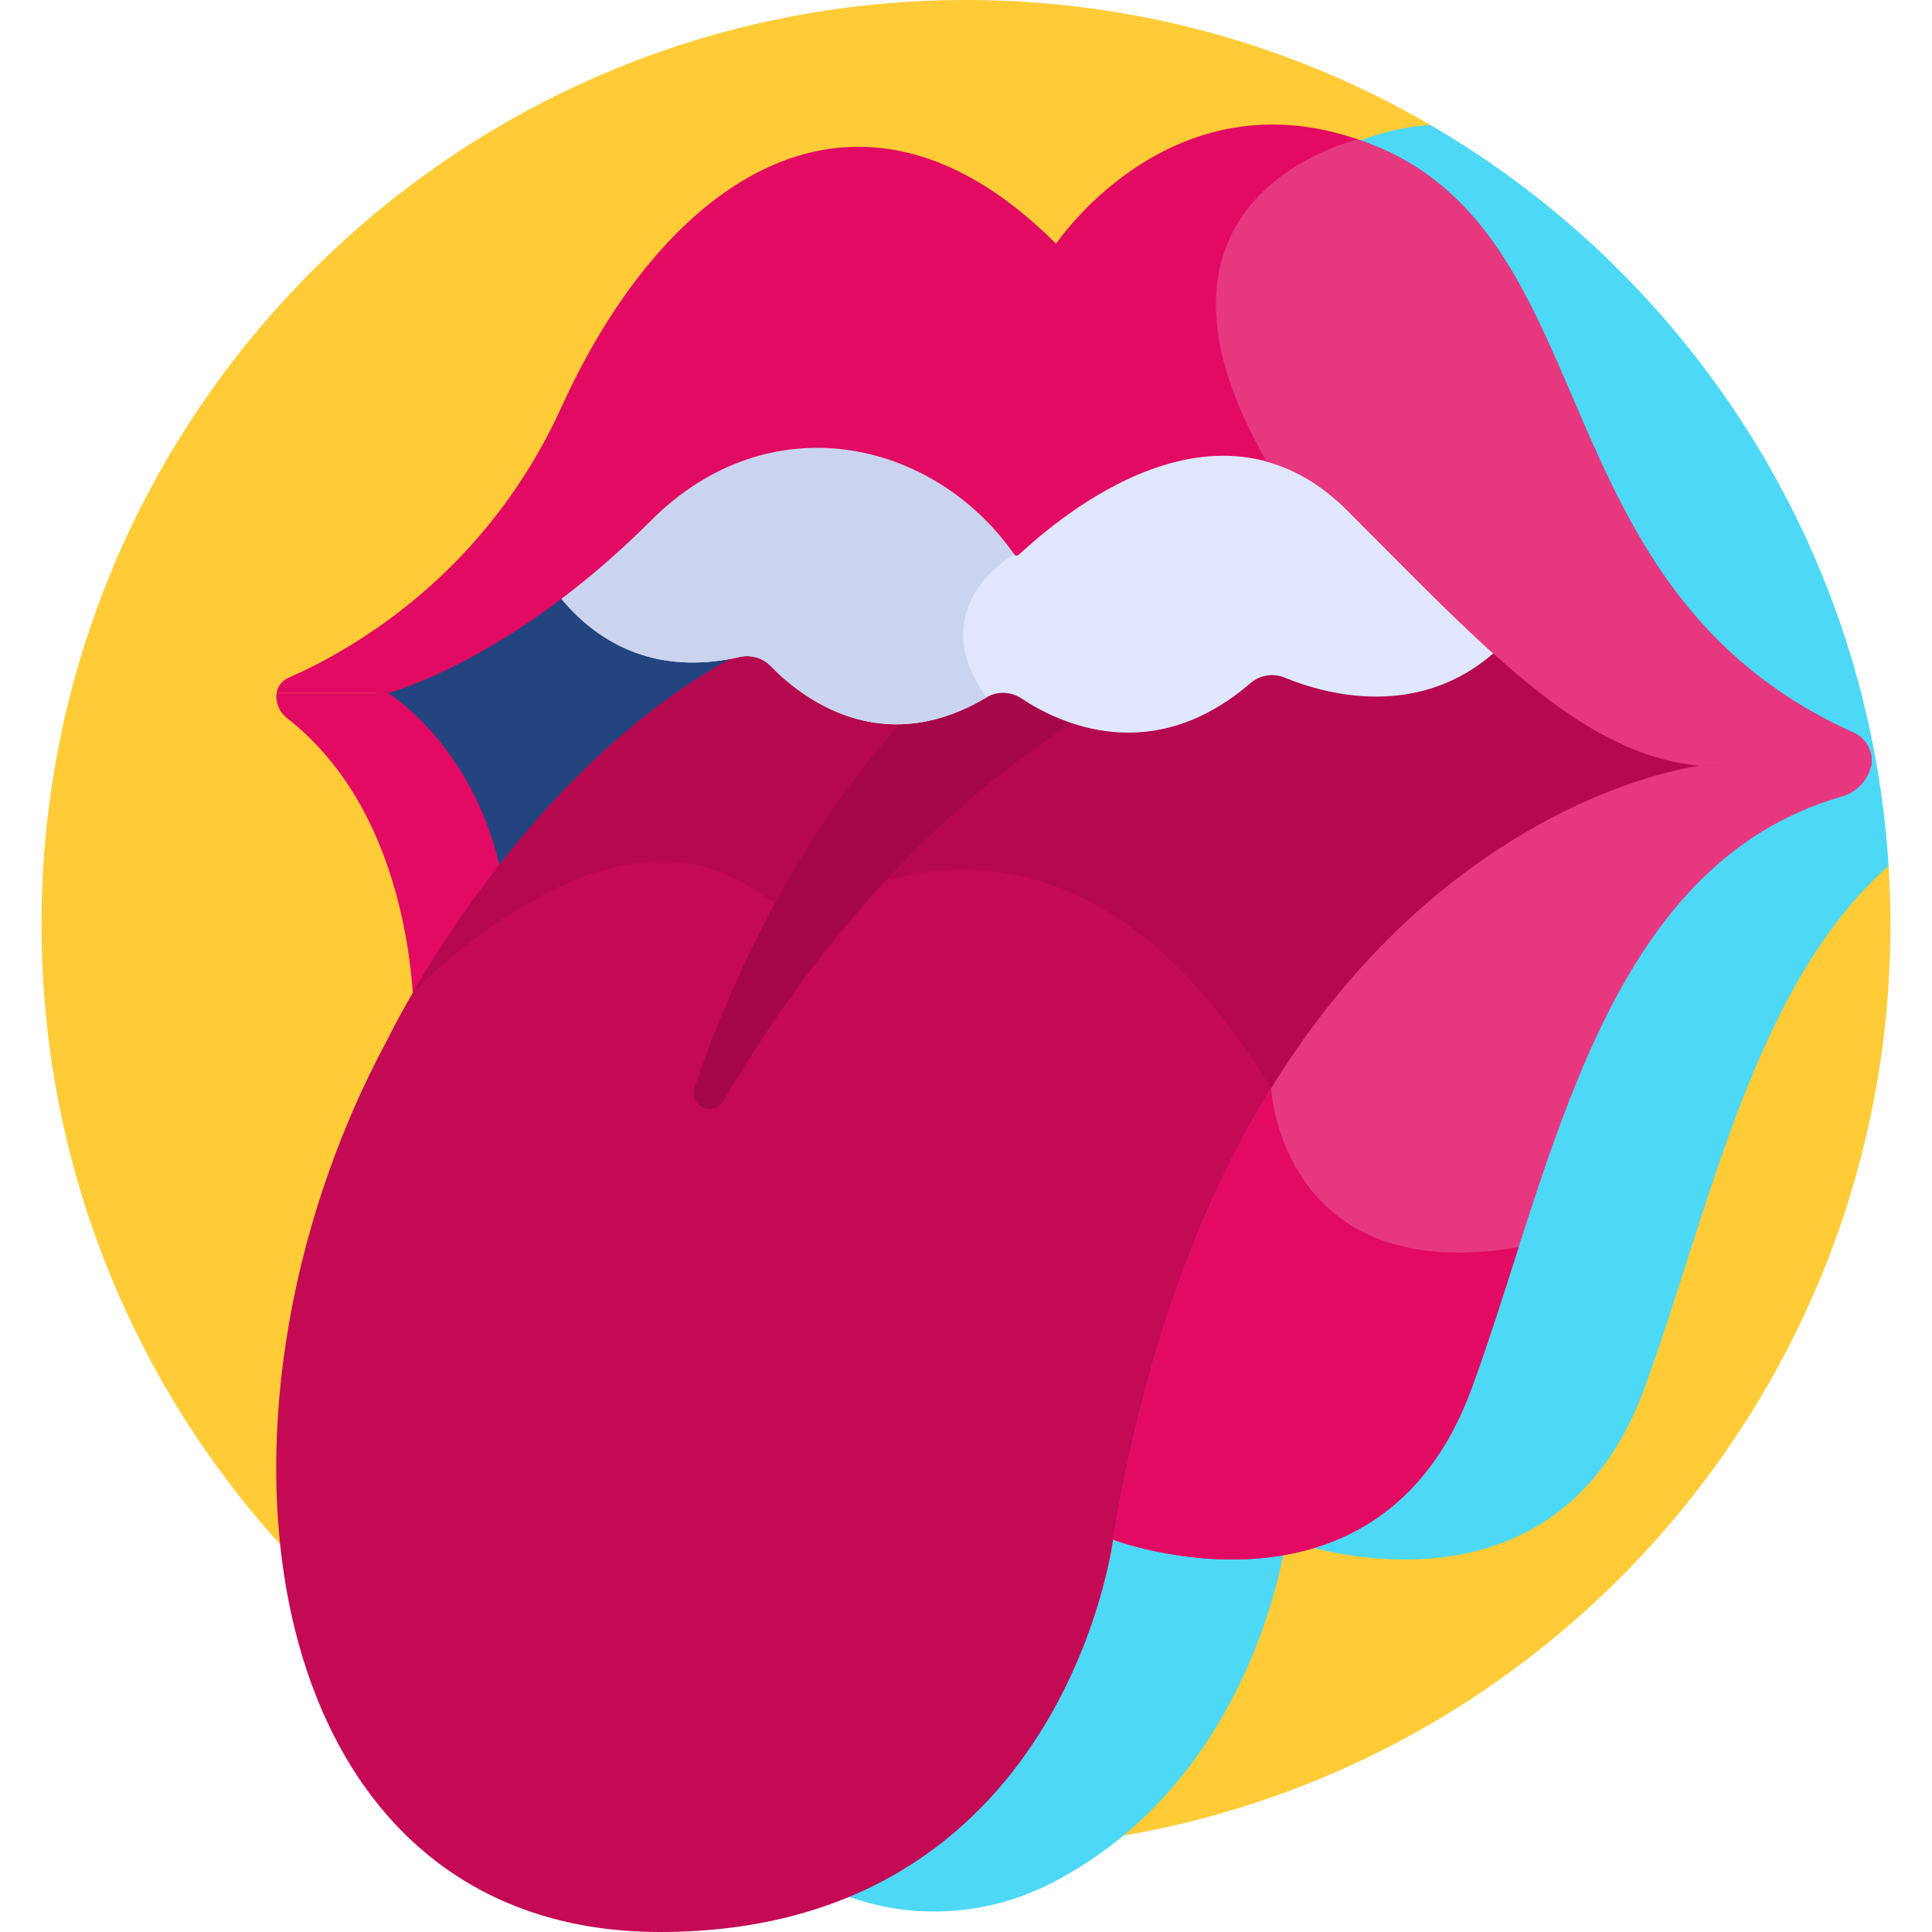
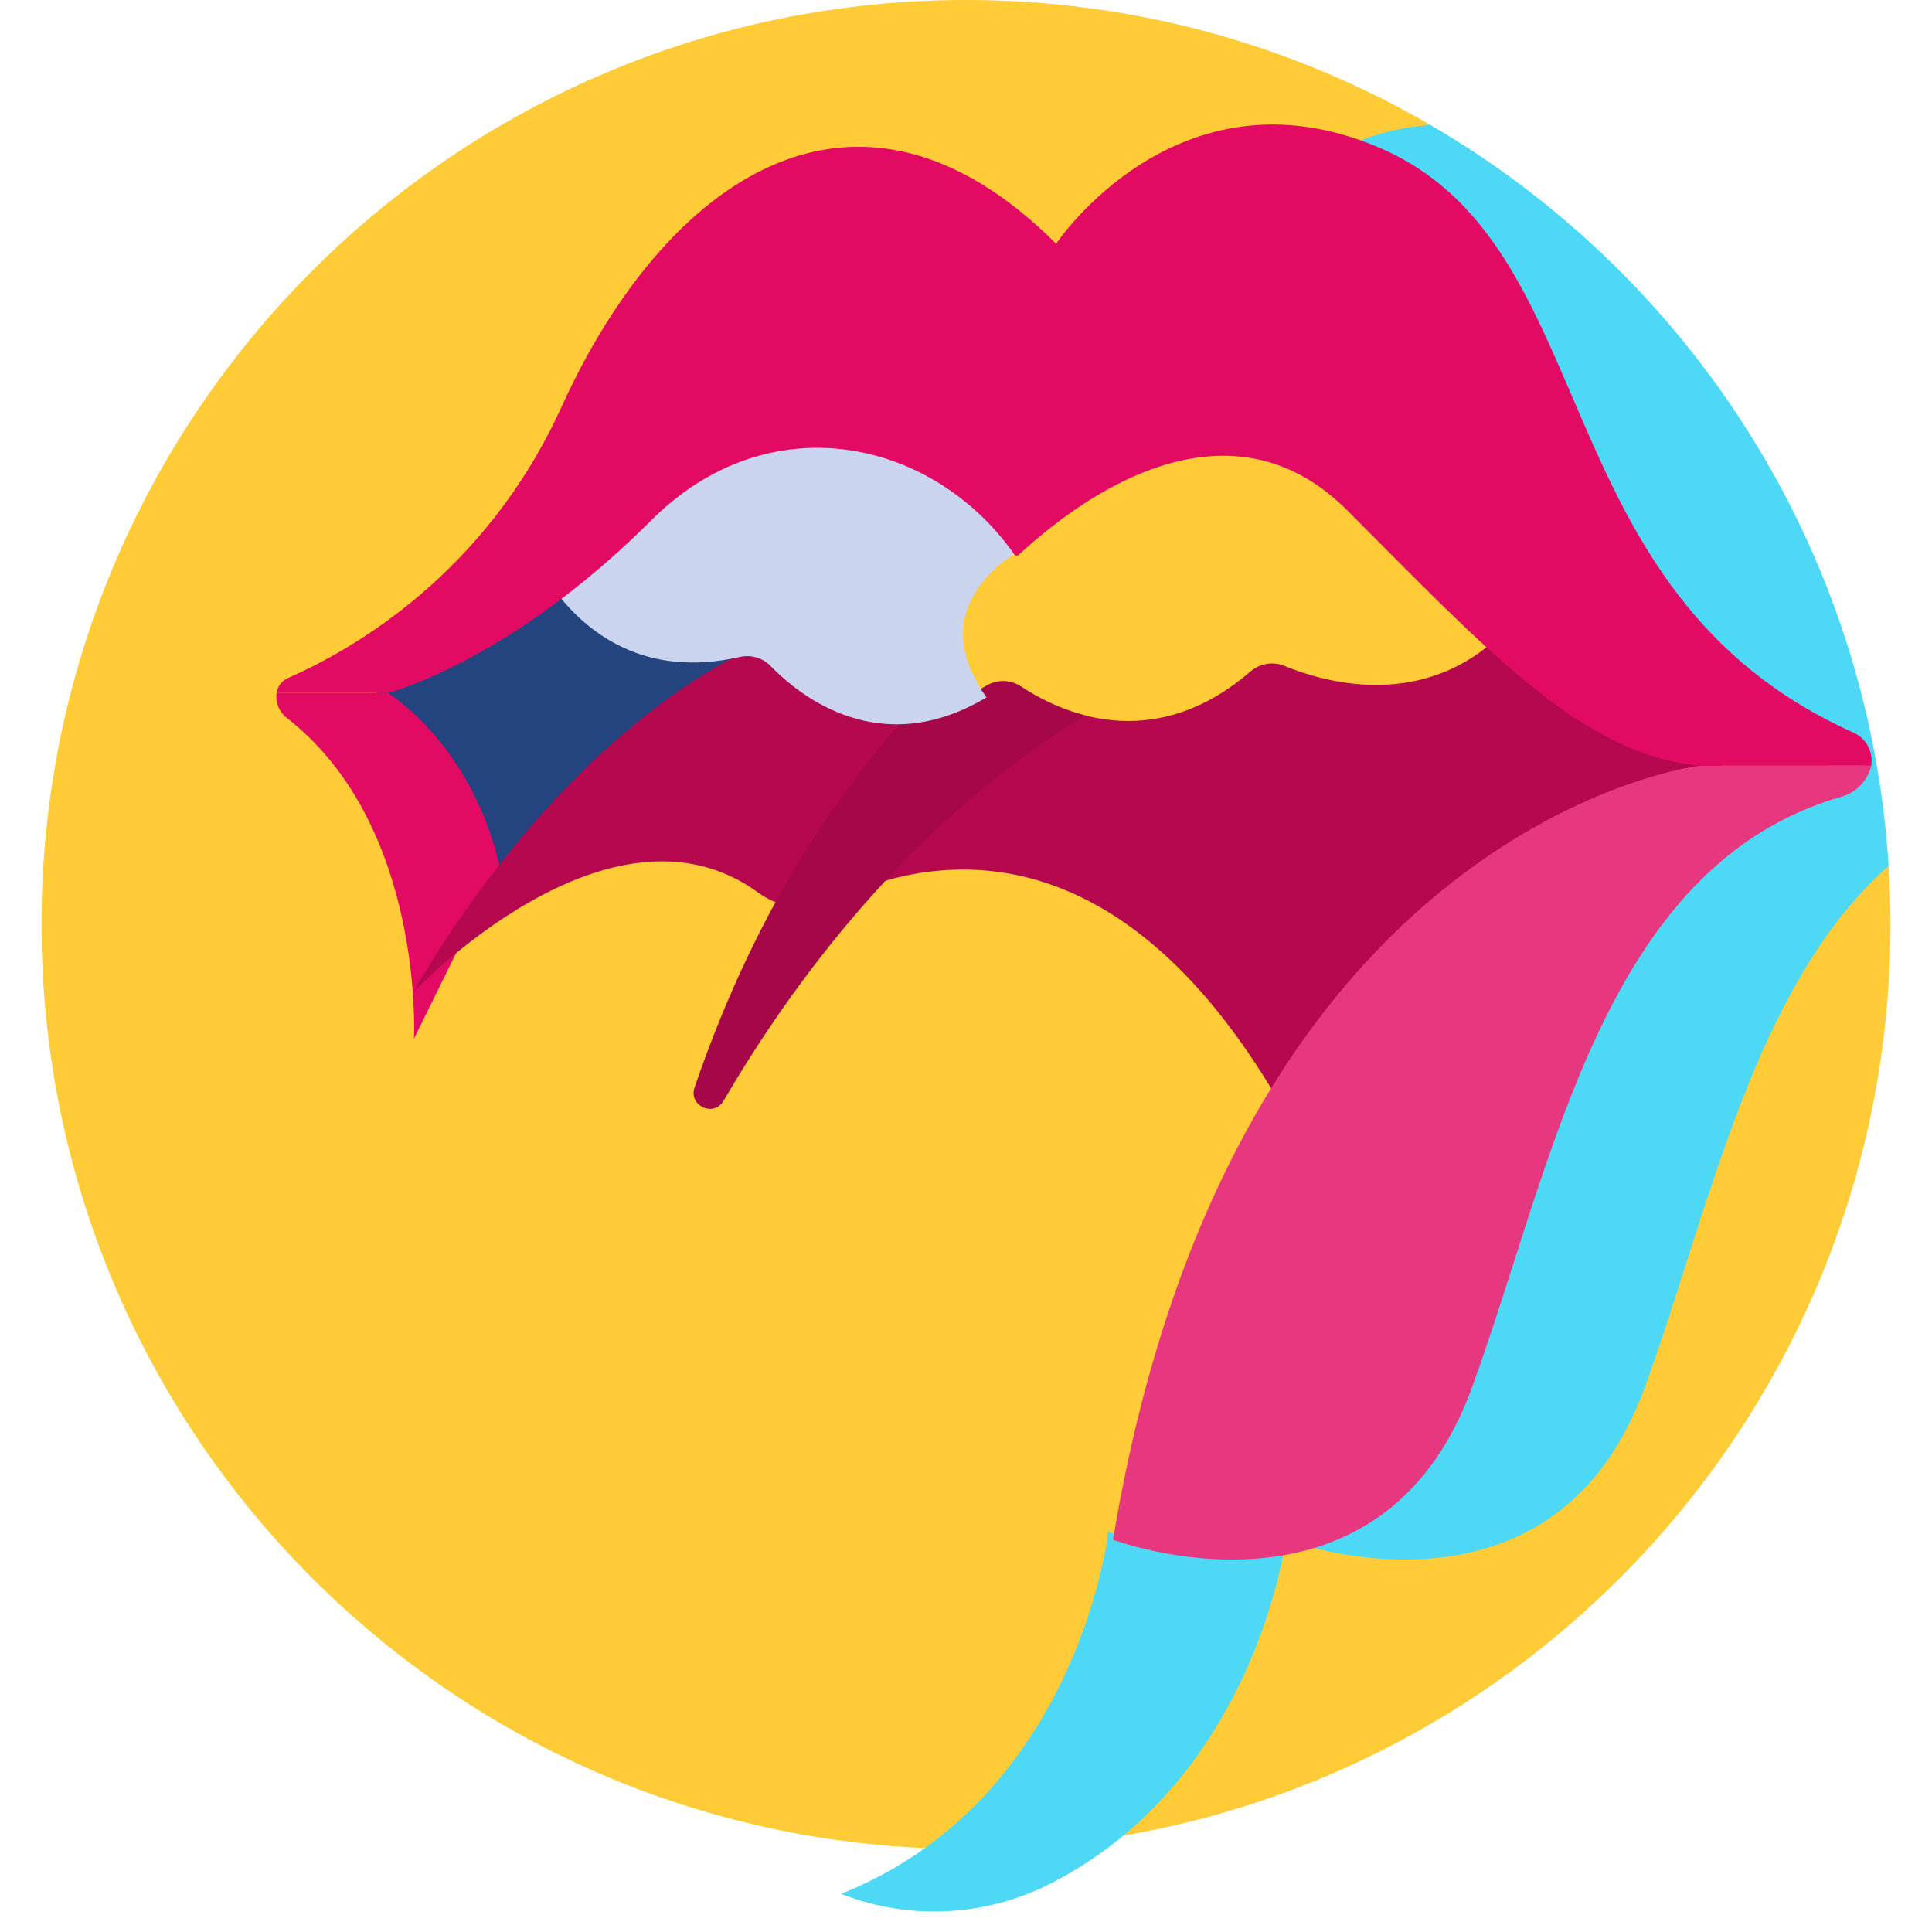
<svg xmlns="http://www.w3.org/2000/svg" width="512pt" viewBox="-11 0 512 512" height="512pt">
  <path fill="#ffcb37" d="m489.492 229.469-121.406-196.336c-36.172-21.059-78.219-33.133-123.086-33.133-135.309 0-245 109.688-245 245 0 135.309 109.691 244.996 245 244.996s244.996-109.688 244.996-244.996c0-5.219-.18-10.395-.504-15.531zm0 0" />
  <path fill="#4dd8f6" d="m284.508 406.598-1.832-.691-.246 1.941c-.031.258-3.398 25.938-19.66 51.34-9.527 14.887-21.555 26.746-35.75 35.242-4.789 2.871-9.84 5.355-15.129 7.457.078.027.156.059.23.09 18.059 7.051 38.352 5.918 55.582-2.961 47.723-24.578 59.516-76.539 61.637-88.484-22.988 4.102-44.57-3.836-44.832-3.934zm0 0" />
  <path fill="#4dd8f6" d="m368.086 33.133c-7.645.484-14.559 2.348-20.68 4.945 1.98.656 3.969 1.402 5.965 2.238 27.746 11.613 38.977 37.773 50.871 65.469 13.965 32.523 29.793 69.387 75.371 89.805 2.633 1.176 4.031 3.422 3.836 6.152-.207 2.914-2.441 6.633-6.863 7.902-23.738 6.812-42.602 22.695-57.672 48.555-13.207 22.66-21.902 49.855-30.309 76.156-3.703 11.582-7.199 22.523-11.039 33.012-6.812 18.613-17.926 31.562-33.039 38.488-3.383 1.555-6.832 2.734-10.285 3.617 15.938 4.52 69.82 15.051 90.547-41.574 17.125-46.793 28.797-106.645 64.703-138.434-5.25-83.895-52.711-156.336-121.406-196.332zm0 0" />
  <path fill="#24447f" d="m87.918 183.07 3.121 1.902c.211.129 21.457 13.387 28.785 44.594l.738 3.133 1.984-2.535c18.891-24.141 39.324-42.375 60.738-54.188l8.383-4.625-9.414 1.754c-21.863 4.086-35.605-6.121-43.281-15.398l-.941-1.137-1.18.891c-25.773 19.484-45.203 24.648-45.395 24.695zm0 0" />
  <path fill="#e20a62" d="m121.348 229.285c-7.547-32.25-29.508-45.633-29.508-45.633h-29.535c-.363 2.539.691 5.047 2.715 6.621 36.59 28.477 33.684 84.988 33.684 84.988zm0 0" />
-   <path fill="#c40955" d="m445.406 199.844h-6.031c-19.133-1.82-36.07-13.031-54.652-29.777-20.449 17.691-44.953 10.676-55.281 6.422-3.07-1.266-6.566-.684-9.082 1.484-26.117 22.512-50.863 10.562-60.719 4.008-2.762-1.836-6.359-1.965-9.207-.258-28.086 16.801-49.379-.242-57.203-8.305-1.098-1.129-2.461-1.906-3.93-2.305-61.848 29.926-97.512 104.148-97.512 104.148-54.844 101.555-34.945 236.738 72.102 236.738s120.074-103.961 120.074-103.961l2.293-1.371c31.918-189.113 155.176-203.734 155.176-203.734h3.973zm0 0" />
  <path fill="#b5084e" d="m441.434 202.934h3.973v-3.09h-6.031c-19.133-1.82-36.07-13.031-54.652-29.777-20.449 17.691-44.953 10.676-55.281 6.422-3.07-1.266-6.566-.684-9.082 1.484-26.117 22.512-50.863 10.562-60.719 4.008-2.762-1.836-6.355-1.965-9.207-.262-28.086 16.805-49.379-.238-57.203-8.301-1.098-1.133-2.461-1.906-3.93-2.305-46.301 22.402-77.926 69.633-90.898 91.961 0 0 52.191-55.387 91.676-26.422 5.984 4.391 13.941 4.879 20.633 1.672 21.891-10.484 71.168-22.402 115.145 50.086.344.566.695 1.117 1.043 1.668 47.965-79.246 114.535-87.145 114.535-87.145zm0 0" />
  <path fill="#a60748" d="m259.641 181.98c-2.762-1.836-6.359-1.965-9.207-.258-7.191 4.301-13.93 6.371-20.121 6.957-16.68 17.965-40.348 49.938-57.246 99.527-1.656 4.852 5.105 7.945 7.691 3.52 18.035-30.914 49.258-73.684 95.707-102.156-7.246-1.867-13.102-5.113-16.824-7.59zm0 0" />
-   <path fill="#e0e7fc" d="m356.012 143.062c-2.879-2.898-5.82-5.859-8.84-8.879-23.25-23.25-54.691-19.328-88.531 11.047l-.094.086c-11.605-16.145-28.973-26.316-47.777-27.957-18.281-1.594-36.137 5.305-50.254 19.418-8.246 8.25-16.25 15.062-23.719 20.691 7.992 10.23 23.168 22.367 48.219 16.641 2.973-.68 6.09.203 8.215 2.395 7.824 8.062 29.117 25.105 57.203 8.305 2.848-1.707 6.445-1.578 9.207.258 9.855 6.555 34.602 18.504 60.719-4.008 2.516-2.168 6.012-2.75 9.082-1.484 10.527 4.336 35.77 11.555 56.441-7.434-9.305-8.387-19.082-18.223-29.871-29.078zm0 0" />
  <path fill="#cad4ef" d="m257.781 146.902-.391-3.109c-11.586-15.25-28.422-24.848-46.621-26.434-18.281-1.594-36.137 5.305-50.254 19.418-8.246 8.25-16.25 15.062-23.719 20.691 7.988 10.23 23.168 22.367 48.215 16.641 2.977-.68 6.09.203 8.219 2.395 7.824 8.062 29.117 25.105 57.203 8.305-17.391-24.25 7.348-37.906 7.348-37.906zm0 0" />
  <path fill="#e7387f" d="m484.883 202.934h-45.508s-123.863 14.688-155.41 205.105c0 0 70.602 26.66 95.051-40.141 21.559-58.91 34.473-138.531 97.996-156.77 3.902-1.121 6.93-4.199 7.863-8.148zm0 0" />
-   <path fill="#e20a62" d="m325.855 288.41c-17.895 29.035-33.309 67.828-41.891 119.629 0 0 70.602 26.66 95.051-40.141 4.34-11.852 8.324-24.539 12.445-37.395-62.953 10.773-65.605-42.094-65.605-42.094zm0 0" />
  <path fill="#e20a62" d="m484.883 202.934c.609-3.633-1.277-7.25-4.641-8.754-83.805-37.543-65.07-129.668-126.273-155.285-53.168-22.258-85.086 25.703-85.086 25.703-52.84-52.836-103.617-17.156-131.066 43.23-20.031 44.066-55.039 64.195-72.5 71.859-1.625.711-2.758 2.211-3.012 3.965h29.535s32.262-8.273 69.77-45.781c31.258-31.258 74.742-21.527 96.172 9.031.266.379.805.449 1.148.145 6.402-5.672 50.957-47.965 87.148-11.77 36.484 36.48 61.934 64.672 93.297 67.656zm0 0" />
-   <path fill="#e7387f" d="m480.242 194.18c-83.805-37.543-65.07-129.668-126.273-155.289-1.746-.73-3.473-1.383-5.176-1.965-8.309 2.203-62.148 19.348-24.102 85.391 7.219 1.98 14.457 6.027 21.387 12.957 36.484 36.484 61.938 64.676 93.297 67.66h45.508c.609-3.633-1.277-7.25-4.641-8.754zm0 0" />
</svg>